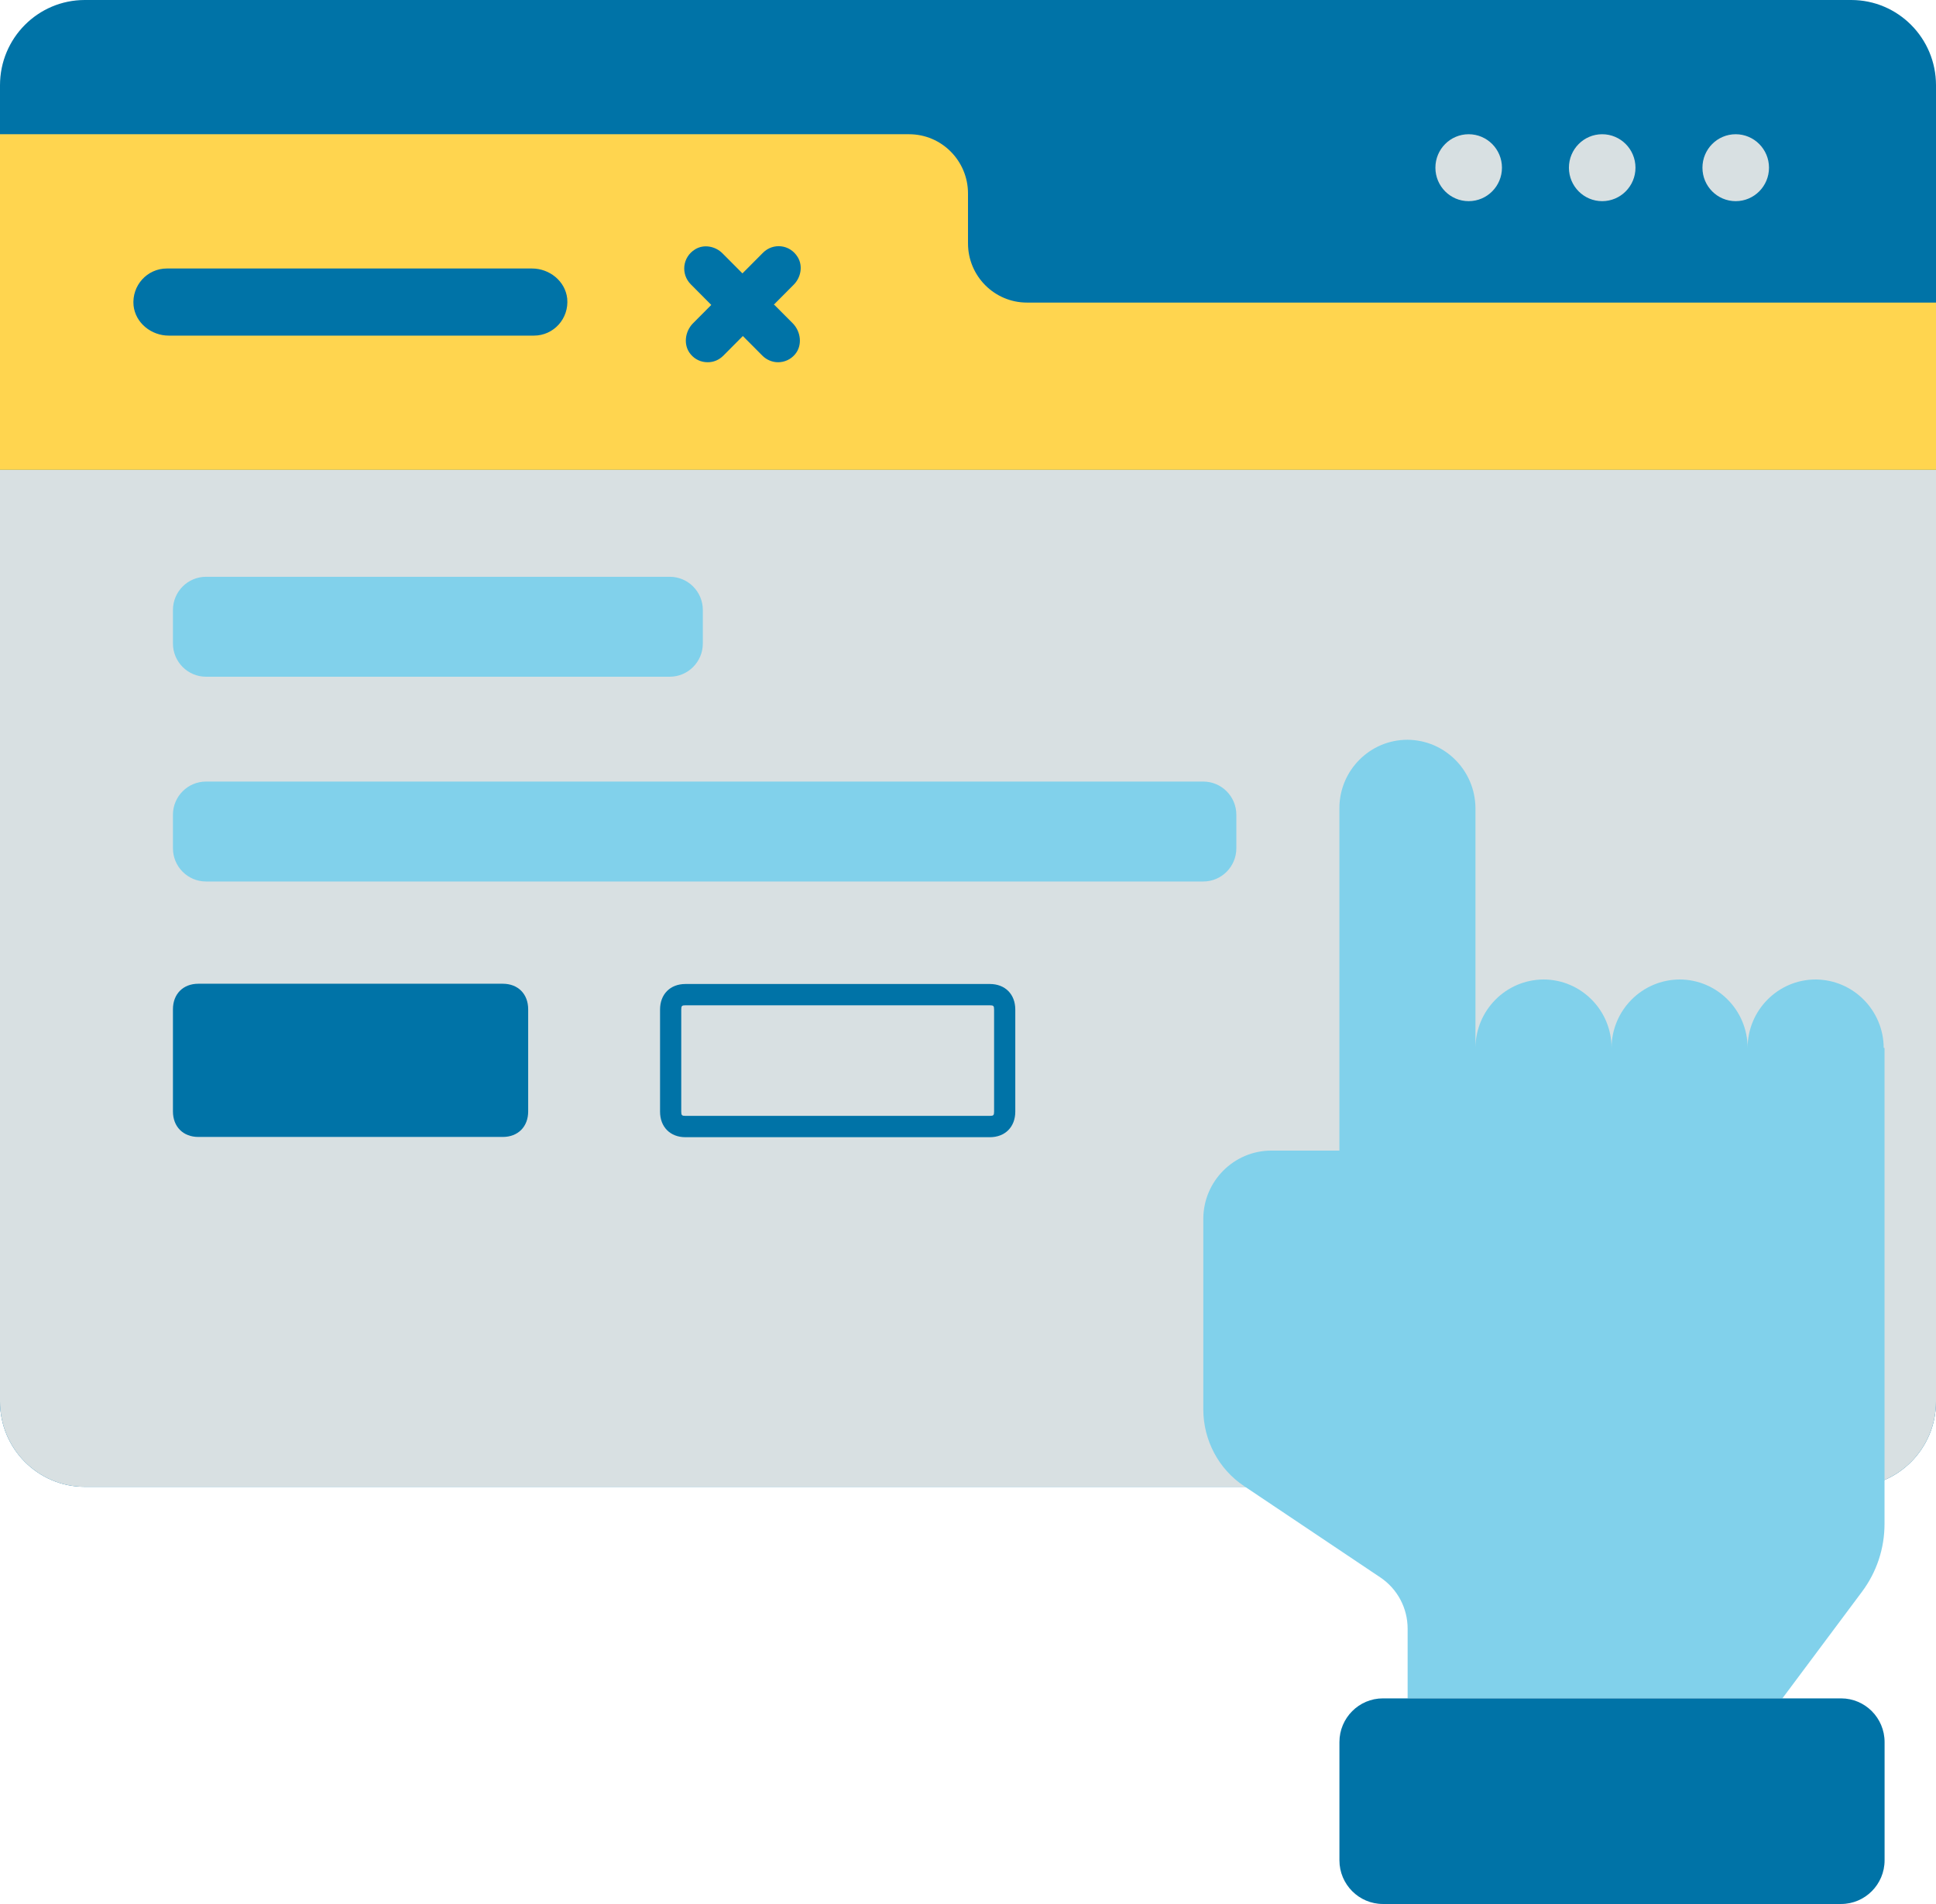
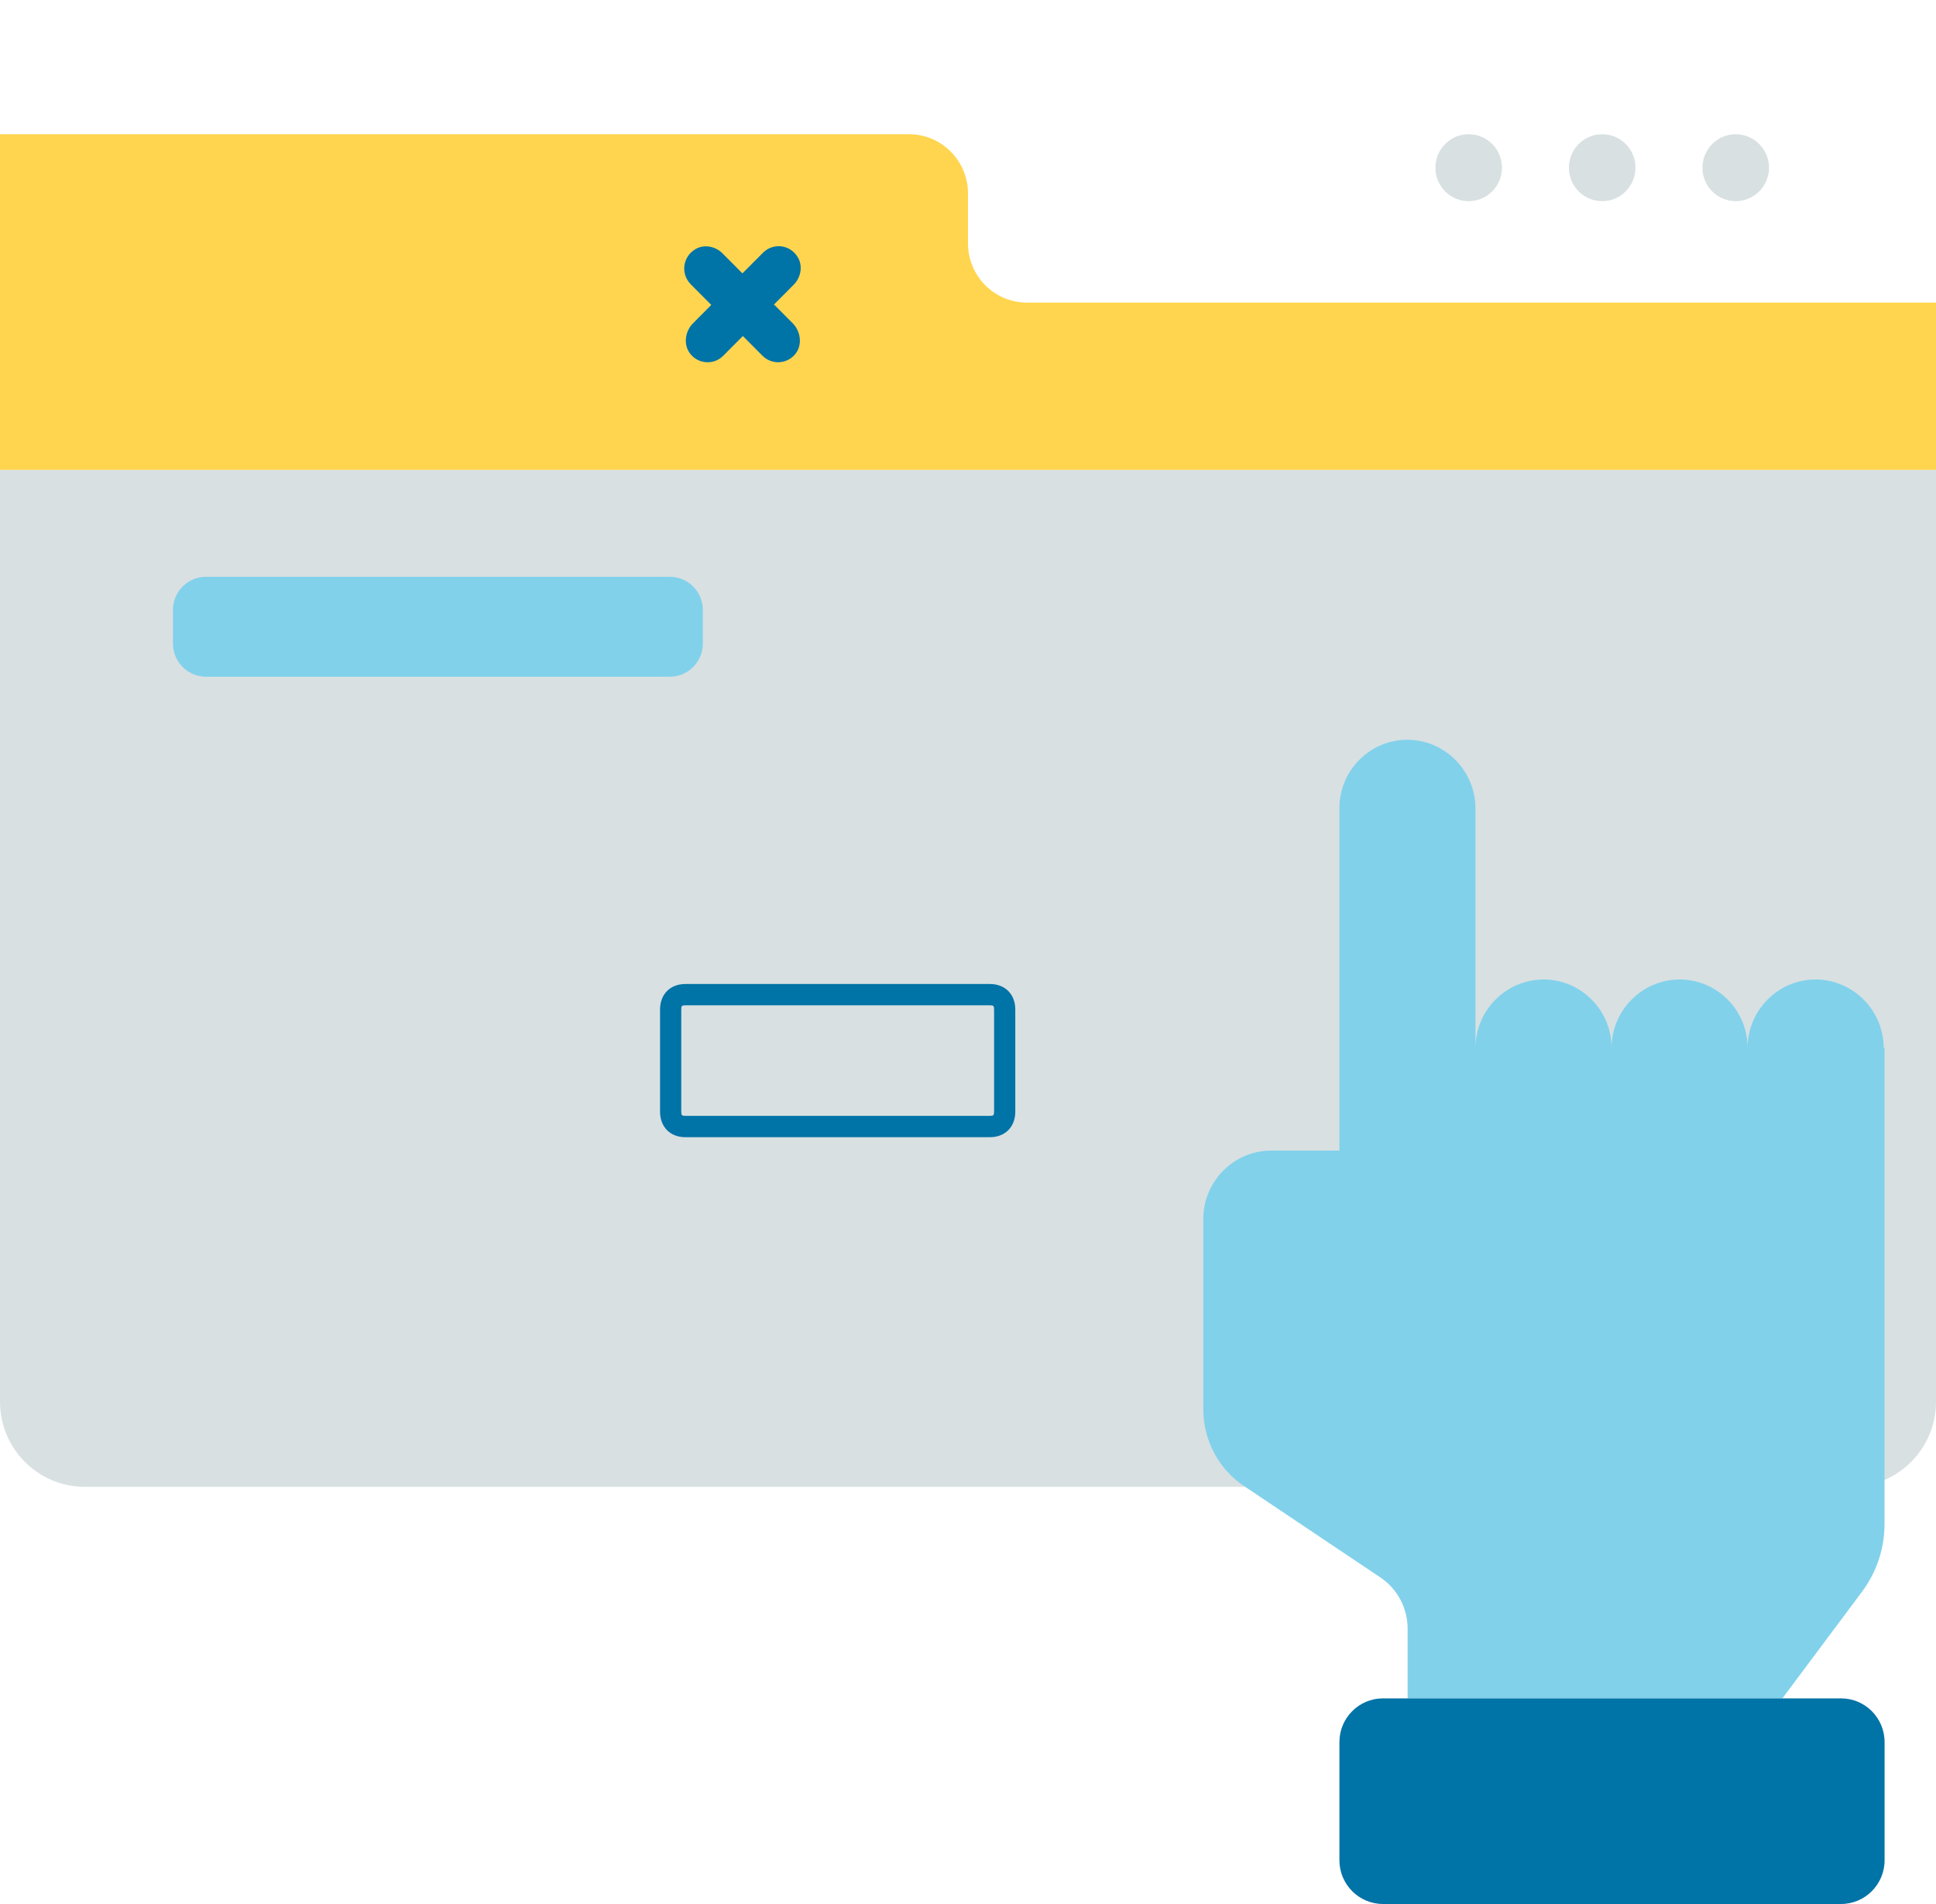
<svg xmlns="http://www.w3.org/2000/svg" width="61" height="60" viewBox="0 0 61 60" fill="none">
  <g clip-path="url(#clip0_4763_18293)">
-     <path d="M58.329 0H2.671C1.196 0 0 1.202 0 2.686V44.167C0 45.651 1.196 46.853 2.671 46.853H58.329C59.804 46.853 61 45.651 61 44.167V2.686C61 1.202 59.804 0 58.329 0Z" fill="#0073A7" />
    <path d="M61 14.805V44.167C61 45.651 59.805 46.853 58.329 46.853H2.671C1.195 46.853 0 45.651 0 44.167V14.805H61Z" fill="#D8E0E2" />
    <path d="M54.689 6.339C55.268 6.339 55.738 5.867 55.738 5.285C55.738 4.702 55.268 4.23 54.689 4.23C54.11 4.23 53.641 4.702 53.641 5.285C53.641 5.867 54.11 6.339 54.689 6.339Z" fill="#D8E0E2" />
    <path d="M50.482 6.339C51.061 6.339 51.531 5.867 51.531 5.285C51.531 4.702 51.061 4.23 50.482 4.23C49.903 4.23 49.434 4.702 49.434 5.285C49.434 5.867 49.903 6.339 50.482 6.339Z" fill="#D8E0E2" />
    <path d="M46.275 6.339C46.854 6.339 47.324 5.867 47.324 5.285C47.324 4.702 46.854 4.23 46.275 4.23C45.696 4.23 45.227 4.702 45.227 5.285C45.227 5.867 45.696 6.339 46.275 6.339Z" fill="#D8E0E2" />
    <path d="M30.5 7.668V6.097C30.5 5.07 29.672 4.23 28.643 4.23H0V14.806H61V9.535H32.357C31.335 9.535 30.5 8.702 30.5 7.668Z" fill="#FFD54F" />
-     <path d="M16.83 10.576H5.317C4.769 10.576 4.268 10.18 4.208 9.629C4.148 8.998 4.636 8.461 5.257 8.461H16.763C17.311 8.461 17.812 8.857 17.872 9.408C17.932 10.039 17.445 10.576 16.823 10.576H16.83Z" fill="#0073A7" />
    <path d="M24.381 9.602L25.009 8.971C25.236 8.743 25.303 8.38 25.136 8.105C24.889 7.695 24.355 7.648 24.041 7.964L23.393 8.615L22.765 7.984C22.538 7.756 22.177 7.689 21.904 7.856C21.496 8.105 21.45 8.642 21.764 8.958L22.411 9.609L21.837 10.186C21.576 10.448 21.523 10.885 21.764 11.167C21.904 11.334 22.097 11.415 22.298 11.415C22.478 11.415 22.652 11.348 22.792 11.207L23.406 10.589L24.021 11.207C24.154 11.341 24.335 11.415 24.515 11.415C24.709 11.415 24.909 11.334 25.049 11.167C25.29 10.885 25.236 10.448 24.976 10.186L24.401 9.609L24.381 9.602Z" fill="#0073A7" />
    <path d="M31.188 31.679C31.302 31.679 31.322 31.699 31.322 31.814V35.03C31.322 35.144 31.302 35.164 31.188 35.164H21.598C21.485 35.164 21.465 35.144 21.465 35.03V31.814C21.465 31.699 21.485 31.679 21.598 31.679H31.188ZM31.188 31.008H21.598C21.117 31.008 20.797 31.33 20.797 31.814V35.03C20.797 35.513 21.117 35.836 21.598 35.836H31.188C31.669 35.836 31.99 35.513 31.99 35.03V31.814C31.99 31.33 31.669 31.008 31.188 31.008Z" fill="#0073A7" />
-     <path d="M15.841 35.828H6.251C5.77 35.828 5.449 35.505 5.449 35.022V31.806C5.449 31.322 5.77 31 6.251 31H15.841C16.322 31 16.642 31.322 16.642 31.806V35.022C16.642 35.505 16.322 35.828 15.841 35.828Z" fill="#0073A7" />
-     <path d="M37.913 24.629H6.491C5.916 24.629 5.449 25.098 5.449 25.676V26.73C5.449 27.309 5.916 27.778 6.491 27.778H37.913C38.488 27.778 38.955 27.309 38.955 26.73V25.676C38.955 25.098 38.488 24.629 37.913 24.629Z" fill="#81D1EB" />
    <path d="M21.103 18.176H6.491C5.916 18.176 5.449 18.645 5.449 19.223V20.277C5.449 20.856 5.916 21.325 6.491 21.325H21.103C21.679 21.325 22.145 20.856 22.145 20.277V19.223C22.145 18.645 21.679 18.176 21.103 18.176Z" fill="#81D1EB" />
    <path d="M59.378 33.022V48.022C59.378 48.794 59.131 49.539 58.67 50.157L56.159 53.521H44.352V51.325C44.352 50.674 44.031 50.069 43.49 49.707L39.203 46.833C38.395 46.296 37.914 45.383 37.914 44.409V38.413C37.914 37.225 38.876 36.258 40.058 36.258H42.202V25.468C42.202 24.279 43.163 23.312 44.345 23.312C45.527 23.319 46.482 24.279 46.489 25.468V33.022C46.496 31.833 47.451 30.873 48.633 30.866C49.815 30.866 50.777 31.833 50.777 33.022C50.783 31.833 51.738 30.873 52.92 30.866C54.102 30.866 55.064 31.833 55.064 33.022C55.064 31.833 56.026 30.866 57.208 30.866C58.39 30.873 59.345 31.833 59.352 33.022H59.378Z" fill="#81D1EB" />
    <path d="M44.354 53.52H58.011C58.765 53.52 59.38 54.137 59.38 54.896V58.623C59.38 59.381 58.765 59.999 58.011 59.999H43.572C42.818 59.999 42.203 59.381 42.203 58.623V54.896C42.203 54.137 42.818 53.52 43.572 53.52H44.354Z" fill="#0073A7" />
  </g>
  <defs>
    <clipPath id="clip0_4763_18293">
      <rect width="61" height="60" fill="white" />
    </clipPath>
  </defs>
</svg>